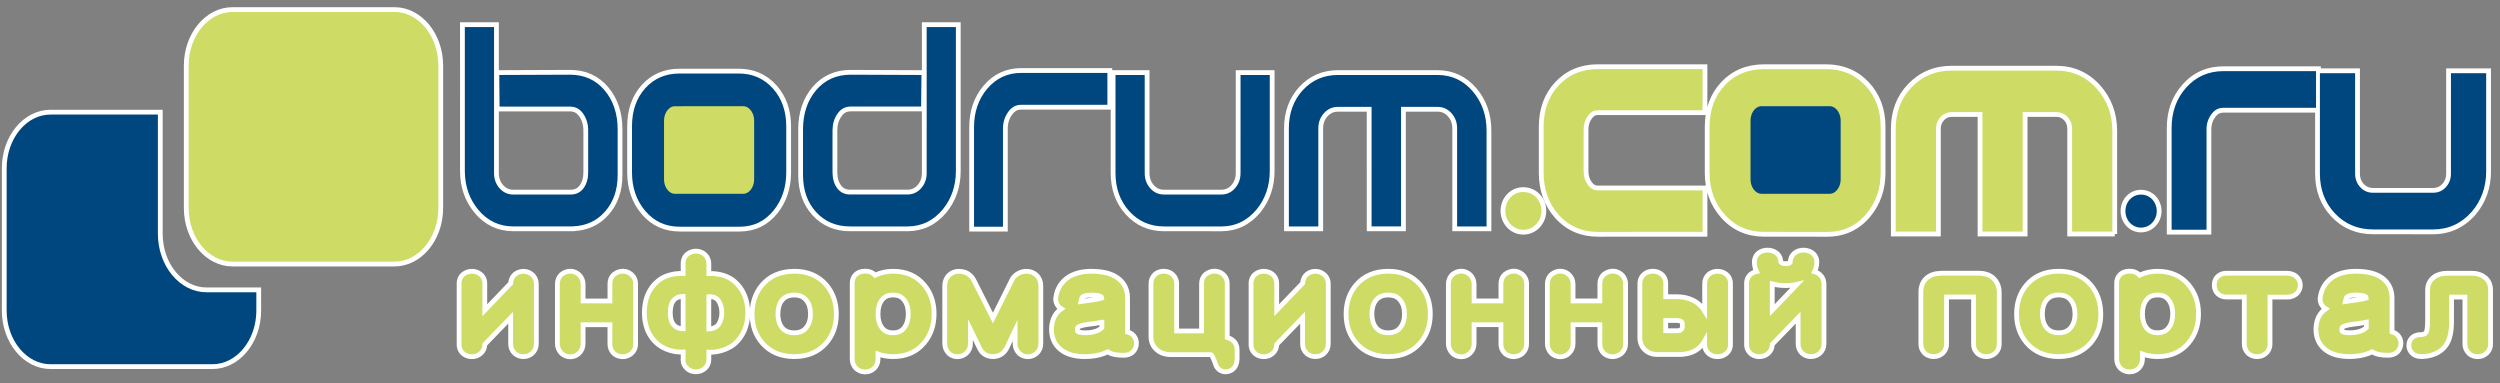
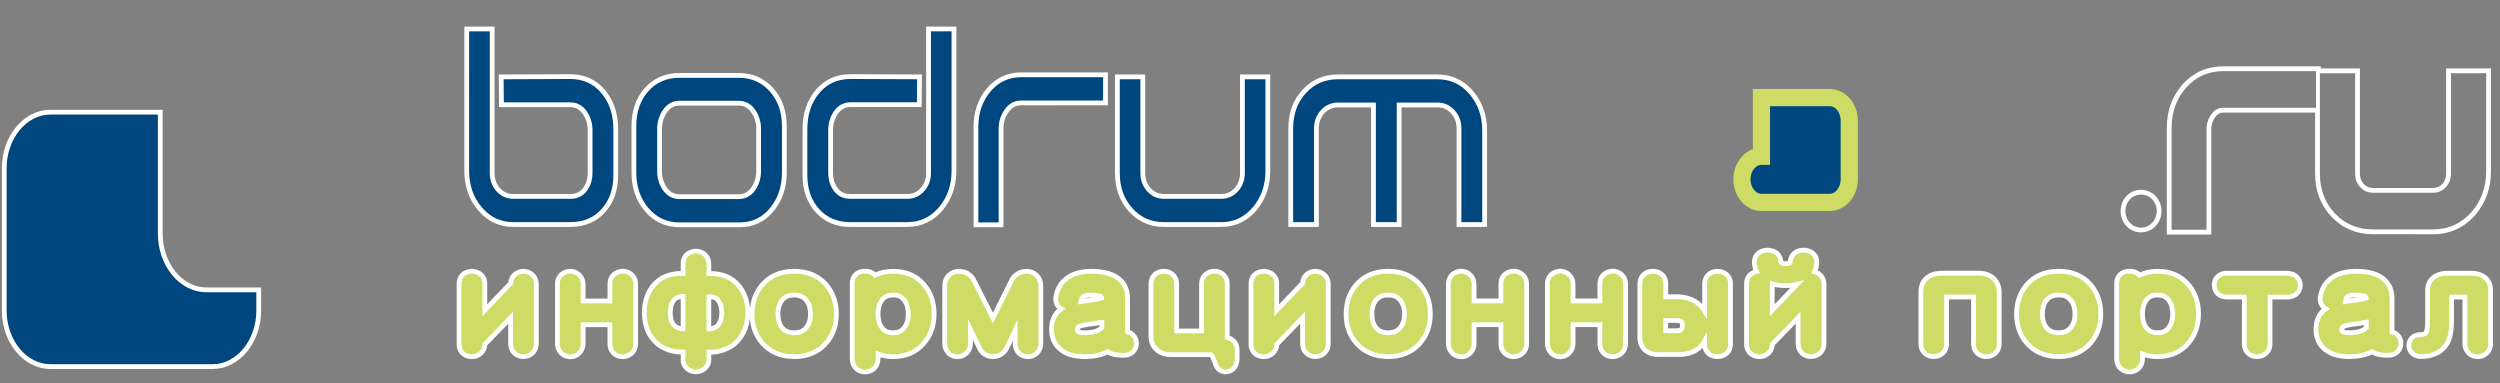
<svg xmlns="http://www.w3.org/2000/svg" version="1.1" id="Слой_1" x="0px" y="0px" width="261px" height="40px" viewBox="0 -1 261 40" enable-background="new 0 -1 261 40" xml:space="preserve">
  <rect x="0" y="-1" width="261" height="40" fill="#808080" stroke="none" />
  <g>
    <g>
-       <path fill="#CEDC65" stroke="#FFFFFF" stroke-width="0.5" stroke-miterlimit="22.926" d="M190.763,23.462l-6.58-0.002    c-1.736,0-3.185-0.636-4.304-1.891c-1.094-1.223-1.648-2.744-1.648-4.521v-4.824c0-1.804,0.554-3.31,1.646-4.478    c1.108-1.182,2.557-1.781,4.304-1.781h6.461c1.728,0,3.17,0.605,4.286,1.799c1.104,1.174,1.664,2.675,1.664,4.46v4.823    c0,1.703-0.511,3.184-1.519,4.4C193.965,22.785,192.515,23.462,190.763,23.462z M166.823,23.462L166.823,23.462    c-1.736-0.002-3.18-0.635-4.289-1.879c-1.082-1.215-1.63-2.742-1.63-4.537v-4.823c0-1.806,0.554-3.313,1.646-4.479    c1.107-1.181,2.546-1.78,4.274-1.78h11.174v4.797h-11.174c-0.343,0-0.579,0.128-0.817,0.443c-0.29,0.382-0.425,0.804-0.425,1.326    v4.354c0,0.52,0.134,0.936,0.42,1.308c0.237,0.308,0.475,0.434,0.821,0.434h11.175v4.832L166.823,23.462z M220.779,23.431h-4.703    V12.44c0-0.433-0.133-0.774-0.419-1.074c-0.27-0.283-0.582-0.415-0.98-0.415h-3.255v12.48h-4.707v-12.48h-2.948    c-0.397,0-0.708,0.132-0.978,0.415c-0.288,0.3-0.422,0.642-0.422,1.074v10.991h-4.706V12.44c0-1.792,0.582-3.307,1.73-4.501    c1.16-1.208,2.633-1.82,4.378-1.82h10.901c1.756,0,3.235,0.656,4.4,1.951c1.134,1.27,1.708,2.813,1.708,4.589V23.431z     M159.045,23.243h-0.016c-0.428-0.009-0.799-0.122-1.124-0.335c-0.317-0.213-0.564-0.489-0.739-0.826    c-0.166-0.313-0.254-0.667-0.262-1.047c0.007-0.421,0.096-0.786,0.264-1.104c0.182-0.343,0.433-0.618,0.747-0.817    c0.319-0.207,0.69-0.316,1.098-0.323c0.464,0.008,0.857,0.125,1.189,0.346c0.318,0.216,0.563,0.495,0.732,0.834    c0.164,0.334,0.246,0.685,0.246,1.046c0,0.377-0.089,0.737-0.265,1.07c-0.185,0.343-0.435,0.618-0.743,0.821    c-0.335,0.215-0.711,0.327-1.123,0.336H159.045z" />
-     </g>
+       </g>
  </g>
  <g>
    <path fill="#00467F" stroke="#FFFFFF" stroke-width="0.5" stroke-miterlimit="22.926" d="M59.57,22.439h-5.98   c-1.397,0-2.556-0.545-3.476-1.635c-0.924-1.091-1.386-2.411-1.386-3.955V2.024h2.652v15.044c0,0.676,0.21,1.252,0.634,1.728   c0.422,0.472,0.948,0.71,1.577,0.71h5.983c0.625,0,1.124-0.238,1.486-0.71c0.362-0.476,0.546-1.073,0.546-1.79V12.62   c0-0.72-0.19-1.348-0.574-1.887c-0.382-0.535-0.888-0.8-1.518-0.8h-7.162l-0.028-2.907l7.19-0.03c1.434,0,2.585,0.523,3.46,1.563   c0.873,1.04,1.312,2.35,1.312,3.936v4.79c0,1.502-0.43,2.734-1.295,3.703c-0.863,0.967-2.007,1.449-3.42,1.449L59.57,22.439z    M77.229,22.471H70.95c-1.395,0-2.537-0.525-3.43-1.574c-0.896-1.051-1.342-2.35-1.342-3.892v-4.823c0-1.56,0.442-2.84,1.327-3.828   c0.885-0.99,2.032-1.482,3.446-1.482h6.162c1.394,0,2.537,0.5,3.43,1.5c0.896,0.997,1.342,2.27,1.342,3.81v4.824   c0,1.482-0.414,2.747-1.24,3.795C79.762,21.917,78.624,22.471,77.229,22.471L77.229,22.471z M79.204,12.492   c0-0.722-0.19-1.353-0.574-1.9c-0.382-0.547-0.888-0.82-1.517-0.82H70.95c-0.63,0-1.135,0.272-1.518,0.82   c-0.384,0.547-0.575,1.178-0.575,1.9v4.354c0,0.723,0.19,1.35,0.574,1.888c0.38,0.534,0.887,0.8,1.517,0.8h6.162   c0.628,0,1.134-0.266,1.516-0.8c0.383-0.54,0.574-1.165,0.574-1.888v-4.354H79.204z M94.73,22.441h-5.98   c-1.397,0-2.53-0.479-3.405-1.438c-0.872-0.957-1.31-2.2-1.31-3.72v-4.79c0-1.585,0.438-2.896,1.31-3.936   c0.877-1.04,2.028-1.562,3.466-1.562l7.19,0.03l-0.032,2.9h-7.162c-0.63,0-1.135,0.268-1.518,0.803   c-0.383,0.538-0.574,1.164-0.574,1.886v4.388c0,0.718,0.184,1.315,0.547,1.79c0.362,0.473,0.86,0.71,1.485,0.71h5.983   c0.63,0,1.155-0.237,1.577-0.71c0.422-0.475,0.634-1.05,0.634-1.727V2.024h2.653V16.85c0,1.503-0.443,2.802-1.328,3.892   C97.323,21.872,96.145,22.441,94.73,22.441z M106.6,9.744c-0.61,0-1.107,0.27-1.5,0.818c-0.396,0.547-0.59,1.17-0.59,1.87v10.039   h-2.622V12.28c0-1.546,0.446-2.845,1.338-3.897c0.892-1.048,2.023-1.574,3.398-1.574h8.79v2.934L106.6,9.744L106.6,9.744z    M127.5,22.441h-5.98c-1.397,0-2.556-0.51-3.477-1.527c-0.925-1.02-1.387-2.3-1.387-3.845V7.026h2.652v10.042   c0,0.676,0.21,1.252,0.633,1.728c0.423,0.472,0.948,0.71,1.578,0.71h5.98c0.63,0,1.155-0.238,1.576-0.71   c0.422-0.476,0.634-1.052,0.634-1.728V7.026h2.654v9.825c0,1.503-0.442,2.801-1.327,3.892c-0.944,1.13-2.123,1.7-3.537,1.7   L127.5,22.441z M152.32,22.441V12.4c0-0.677-0.215-1.252-0.649-1.73c-0.431-0.472-0.963-0.71-1.588-0.71h-4.013v12.479h-2.681V9.96   h-3.717c-0.625,0-1.158,0.24-1.588,0.71c-0.437,0.477-0.65,1.052-0.65,1.73v10.042h-2.68V12.4c0-1.545,0.465-2.827,1.396-3.846   c0.938-1.02,2.107-1.528,3.523-1.528h10.402c1.418,0,2.59,0.547,3.525,1.637c0.932,1.093,1.396,2.41,1.396,3.954v9.824H152.32   L152.32,22.441z" />
-     <path fill="#00467F" stroke="#FFFFFF" stroke-width="0.5" stroke-miterlimit="22.926" d="M104.959,22.919h-3.52V12.28   c0-1.647,0.486-3.056,1.445-4.187c0.979-1.149,2.236-1.732,3.74-1.732h9.239v3.832H106.6c-0.466,0-0.827,0.201-1.136,0.631   c-0.34,0.471-0.505,0.997-0.505,1.609V22.919z M77.229,22.919H70.95c-1.524,0-2.793-0.582-3.771-1.731   c-0.961-1.128-1.449-2.535-1.449-4.183v-4.823c0-1.671,0.485-3.06,1.442-4.127c0.967-1.082,2.239-1.631,3.78-1.631h6.162   c1.521,0,2.787,0.555,3.765,1.65c0.966,1.075,1.456,2.458,1.456,4.109v4.824c0,1.577-0.45,2.947-1.336,4.072   C80.031,22.3,78.763,22.919,77.229,22.919z M127.5,22.892h-0.728l0.001-0.002h-5.252c-1.522,0-2.804-0.563-3.81-1.675   c-0.997-1.099-1.503-2.494-1.503-4.146V6.578h3.549v10.49c0,0.568,0.17,1.036,0.52,1.43c0.336,0.376,0.744,0.559,1.243,0.559h5.98   c0.499,0,0.905-0.183,1.241-0.56c0.35-0.395,0.521-0.863,0.521-1.43V6.578h3.551v10.273c0,1.603-0.479,3.007-1.427,4.174   C130.349,22.266,129.043,22.892,127.5,22.892z M155.447,22.89h-3.574l-0.001-10.49c0-0.567-0.175-1.034-0.533-1.428   c-0.346-0.379-0.756-0.563-1.256-0.563h-3.564v12.479h-3.577V10.409h-3.269c-0.498,0-0.91,0.184-1.257,0.564   c-0.358,0.392-0.533,0.859-0.533,1.427v10.49h-3.576V12.4c0-1.654,0.509-3.05,1.514-4.148c1.021-1.111,2.318-1.674,3.854-1.674   h10.402c1.544,0,2.845,0.603,3.866,1.793c0.998,1.171,1.504,2.6,1.504,4.246V22.89z M94.73,22.89h-5.98   c-1.52,0-2.777-0.532-3.736-1.583c-0.947-1.04-1.428-2.393-1.428-4.022v-4.79c0-1.683,0.476-3.104,1.415-4.224   c0.964-1.143,2.246-1.722,3.81-1.722l7.644,0.031l-0.042,3.796h-7.605c-0.486,0-0.853,0.195-1.153,0.615   c-0.33,0.463-0.49,0.995-0.49,1.625v4.388c0,0.612,0.153,1.123,0.455,1.518c0.275,0.359,0.644,0.533,1.129,0.533h5.983   c0.5,0,0.906-0.183,1.242-0.56c0.35-0.394,0.521-0.861,0.521-1.429V1.576h3.55V16.85c0,1.604-0.481,3.008-1.429,4.175   C97.581,22.264,96.275,22.89,94.73,22.89z M59.57,22.888h-5.98c-1.529,0-2.814-0.604-3.819-1.794   c-0.989-1.168-1.492-2.596-1.492-4.244V1.576h3.549v15.492c0,0.569,0.17,1.037,0.52,1.43c0.337,0.376,0.743,0.56,1.242,0.56h5.983   c0.485,0,0.854-0.175,1.13-0.534c0.3-0.395,0.453-0.906,0.453-1.517V12.62c0-0.631-0.16-1.164-0.491-1.627   c-0.298-0.417-0.664-0.611-1.153-0.611h-7.606l-0.037-3.803l7.641-0.031c1.564,0,2.843,0.58,3.805,1.723   c0.94,1.12,1.417,2.542,1.417,4.225v4.79c0,1.609-0.474,2.955-1.409,4.002c-0.889,0.996-2.057,1.531-3.475,1.593l-0.003,0.006   L59.57,22.888z M77.11,19.982h-6.162c-0.771,0-1.422-0.342-1.882-0.988c-0.436-0.611-0.657-1.334-0.657-2.148v-4.354   c0-0.811,0.221-1.537,0.656-2.158c0.469-0.671,1.104-1.011,1.885-1.011h6.163c0.771,0,1.423,0.35,1.885,1.012   c0.434,0.619,0.655,1.345,0.655,2.157l-0.004,4.354c0,0.811-0.221,1.533-0.657,2.147C78.522,19.65,77.889,19.982,77.11,19.982z    M70.95,10.221c-0.485,0-0.851,0.199-1.15,0.628c-0.333,0.474-0.494,1.011-0.494,1.643v4.354c0,0.632,0.16,1.165,0.49,1.627   c0.297,0.417,0.664,0.612,1.152,0.612h6.162c0.486,0,0.852-0.194,1.151-0.613c0.329-0.464,0.49-0.997,0.49-1.626v-4.522   c-0.026-0.561-0.187-1.044-0.488-1.475c-0.3-0.429-0.665-0.628-1.15-0.628H70.95z" />
  </g>
-   <path fill="#CEDC65" stroke="#00467F" stroke-width="1.795" stroke-miterlimit="22.926" d="M70.461,9.188h7.134  c1.12,0,2.036,1.083,2.036,2.408v6.127c0,1.325-0.915,2.408-2.035,2.408h-7.133c-1.12,0-2.035-1.082-2.035-2.407v-6.127  c0-1.325,0.915-2.408,2.035-2.408L70.461,9.188z" />
  <g>
    <path fill="#CEDC65" stroke="#FFFFFF" stroke-width="0.5" stroke-miterlimit="22.926" d="M90.347,37.829   c-0.023,0-0.086-0.003-0.109-0.005c-0.253-0.007-0.57-0.108-0.822-0.32c-0.03-0.025-0.059-0.053-0.085-0.082   c-0.237-0.259-0.362-0.589-0.362-0.955c0-0.014,0-0.028,0.001-0.042v-7.896c0-0.588,0.419-1.221,1.34-1.221   c0.487,0,0.835,0.173,1.057,0.422c0.016-0.008,0.031-0.016,0.047-0.023c0.54-0.256,1.156-0.386,1.833-0.386   c1.363,0,2.453,0.479,3.238,1.423c0.686,0.808,1.036,1.827,1.036,3.023c0,1.195-0.35,2.215-1.039,3.03   c-0.779,0.947-1.87,1.432-3.236,1.432c-0.564,0-1.094-0.088-1.58-0.262v0.534c0,0.392-0.16,0.747-0.45,1.002   C90.967,37.718,90.668,37.829,90.347,37.829z M93.245,29.8c-0.538,0-0.898,0.162-1.169,0.526c-0.277,0.366-0.41,0.839-0.41,1.453   c0,0.604,0.132,1.071,0.405,1.43c0.275,0.372,0.635,0.534,1.175,0.534c0.524,0,0.881-0.164,1.157-0.531   c0.284-0.372,0.42-0.839,0.42-1.433c0-0.605-0.136-1.077-0.416-1.443C94.126,29.964,93.769,29.8,93.245,29.8L93.245,29.8z    M222.356,37.825c-0.023,0-0.087-0.003-0.11-0.005c-0.235,0-0.572-0.109-0.822-0.32c-0.029-0.024-0.057-0.051-0.082-0.079   c-0.231-0.252-0.356-0.573-0.363-0.929c0-0.002,0-0.004,0-0.006l0,0c0-0.002,0-0.003,0-0.005c0,0,0-0.003,0-0.005   c0-0.001,0-0.001,0-0.001c0-0.002,0-0.003,0-0.005v-7.941c0-0.588,0.419-1.221,1.338-1.221c0.487,0,0.836,0.173,1.058,0.421   c0.015-0.008,0.03-0.015,0.045-0.022c0.544-0.256,1.16-0.386,1.834-0.386c1.364,0,2.454,0.479,3.239,1.424   c0.685,0.806,1.035,1.825,1.035,3.022c0,1.196-0.35,2.216-1.038,3.03c-0.779,0.947-1.871,1.432-3.236,1.432   c-0.564,0-1.094-0.088-1.58-0.262v0.531c0,0.392-0.159,0.747-0.449,1.002C222.977,37.715,222.679,37.825,222.356,37.825z    M225.255,29.798c-0.701,0-1.003,0.299-1.169,0.523c-0.279,0.368-0.411,0.841-0.411,1.454c0,0.604,0.133,1.071,0.405,1.432   c0.275,0.37,0.636,0.532,1.175,0.532c0.524,0,0.882-0.164,1.158-0.531c0.283-0.37,0.419-0.838,0.419-1.433   c0-0.604-0.136-1.076-0.416-1.443c-0.279-0.37-0.637-0.534-1.159-0.534H225.255z M127.957,37.822L127.957,37.822   c-0.423,0-0.935-0.248-1.104-0.945c-0.233-0.646-0.377-0.826-0.383-0.833c-0.009-0.006-0.049-0.02-0.13-0.02h-4.064   c-0.617,0-1.121-0.168-1.496-0.5c-0.397-0.327-0.619-0.813-0.619-1.386v-5.537c0-0.377,0.152-0.721,0.427-0.968   c0.028-0.024,0.057-0.048,0.087-0.068c0.459-0.319,1.13-0.337,1.623-0.011c0.365,0.279,0.544,0.646,0.544,1.047v4.952h2.599v-4.952   c0-0.383,0.155-0.729,0.437-0.975c0.606-0.438,1.242-0.392,1.719-0.062c0.356,0.279,0.526,0.635,0.526,1.036v5.632   c0.156,0.046,0.368,0.122,0.554,0.271c0.202,0.151,0.477,0.463,0.477,1.034v0.988c-0.043,0.976-0.711,1.21-0.915,1.26   C128.169,37.804,128.028,37.822,127.957,37.822z M72.646,37.815c-0.32,0-0.617-0.099-0.86-0.285   c-0.324-0.276-0.481-0.62-0.481-0.999c0-0.057,0.005-0.111,0.015-0.165v-0.614c-0.281,0.012-0.567,0-0.86-0.047   c-0.684-0.119-1.27-0.372-1.759-0.754c-0.476-0.382-0.838-0.864-1.086-1.438c-0.231-0.577-0.344-1.194-0.344-1.856   c0-0.68,0.112-1.305,0.334-1.858c0.253-0.6,0.615-1.087,1.083-1.466c0.458-0.388,1.088-0.645,1.857-0.752   c0.286-0.036,0.531-0.046,0.774-0.034v-1.077c0-0.386,0.168-0.729,0.474-0.969c0.568-0.391,1.19-0.354,1.658-0.037   c0.254,0.178,0.425,0.424,0.498,0.703c0.009,0.025,0.018,0.052,0.024,0.078c0.019,0.073,0.029,0.151,0.029,0.227v1.082   c0.26-0.016,0.53,0.001,0.81,0.042c0.712,0.094,1.334,0.346,1.834,0.748c0.466,0.396,0.815,0.87,1.06,1.427   c0.242,0.569,0.362,1.2,0.362,1.885c0,0.671-0.121,1.295-0.359,1.853c-0.248,0.567-0.598,1.043-1.045,1.421   c-0.542,0.416-1.146,0.671-1.832,0.788c-0.29,0.049-0.561,0.066-0.829,0.055v0.761c0,0.396-0.172,0.748-0.486,0.993   C73.262,37.718,72.965,37.815,72.646,37.815z M74.001,29.959v3.385c0.059,0,0.12-0.005,0.183-0.014   c0.252-0.036,0.466-0.123,0.652-0.265c0.136-0.111,0.254-0.278,0.34-0.493c0.123-0.278,0.178-0.577,0.178-0.918   c0-0.354-0.055-0.655-0.169-0.919c-0.098-0.249-0.217-0.42-0.375-0.55c-0.143-0.12-0.336-0.189-0.584-0.212   C74.132,29.962,74.055,29.947,74.001,29.959z M71.29,29.951c-0.055,0-0.111,0.002-0.168,0.007c-0.255,0.029-0.461,0.102-0.607,0.22   c-0.171,0.137-0.298,0.311-0.391,0.534c-0.094,0.243-0.146,0.567-0.146,0.942c0,0.355,0.051,0.665,0.152,0.92   c0.084,0.198,0.21,0.368,0.377,0.499c0.167,0.132,0.366,0.209,0.612,0.238c0.076,0.011,0.138,0.015,0.199,0.015v-3.375   C71.309,29.951,71.299,29.951,71.29,29.951z M59.532,36.253c-0.023,0-0.046-0.001-0.07-0.003c-0.317-0.024-0.606-0.144-0.835-0.344   c-0.308-0.324-0.434-0.657-0.434-1.027v-6.21c0-0.507,0.22-0.823,0.405-1c0.601-0.492,1.332-0.449,1.825-0.017   c0.293,0.26,0.452,0.619,0.452,1.016v1.753h2.802v-1.817c0-0.389,0.157-0.736,0.442-0.979c0.641-0.449,1.273-0.386,1.748-0.016   c0.321,0.258,0.491,0.617,0.491,1.021v6.301c0,0.387-0.163,0.74-0.458,0.994c-0.551,0.431-1.258,0.4-1.74,0.036   c-0.031-0.022-0.06-0.048-0.088-0.075c-0.259-0.253-0.396-0.583-0.396-0.955v-2.028h-2.801v1.993c0,0.396-0.16,0.756-0.451,1.011   C60.213,36.116,59.882,36.253,59.532,36.253z M162.884,36.249c-0.023,0-0.047-0.001-0.069-0.003   c-0.314-0.024-0.603-0.142-0.832-0.34c-0.309-0.32-0.438-0.655-0.438-1.031v-6.21c-0.003-0.504,0.218-0.822,0.403-1   c0.604-0.492,1.329-0.451,1.826-0.017c0.293,0.26,0.451,0.619,0.451,1.016v1.753h2.802V28.6c0-0.383,0.154-0.729,0.435-0.974   c0.633-0.452,1.269-0.396,1.751-0.027c0.328,0.267,0.497,0.625,0.497,1.026v6.3c0,0.384-0.16,0.735-0.45,0.989   c-0.57,0.444-1.267,0.406-1.749,0.04c-0.03-0.022-0.06-0.047-0.086-0.074c-0.26-0.254-0.397-0.584-0.397-0.955v-2.027h-2.801v1.993   c0,0.397-0.16,0.756-0.45,1.011C163.557,36.117,163.236,36.249,162.884,36.249z M152.55,36.249c-0.023,0-0.047-0.001-0.069-0.003   c-0.315-0.024-0.604-0.142-0.833-0.34c-0.311-0.325-0.438-0.658-0.438-1.031v-6.21c0-0.035,0.002-0.07,0.006-0.104   c0.027-0.446,0.23-0.731,0.401-0.896c0.611-0.495,1.326-0.448,1.823-0.021c0.297,0.267,0.454,0.625,0.454,1.02v1.753h2.802V28.6   c0-0.385,0.153-0.73,0.433-0.974c0.633-0.452,1.268-0.396,1.751-0.027c0.329,0.267,0.498,0.625,0.498,1.026v6.3   c0,0.388-0.163,0.741-0.46,0.995c-0.537,0.427-1.24,0.405-1.732,0.04c-0.033-0.024-0.064-0.051-0.094-0.08   c-0.26-0.254-0.397-0.584-0.397-0.955v-2.027h-2.802v1.993c0,0.399-0.161,0.759-0.454,1.014   C153.233,36.111,152.901,36.249,152.55,36.249z M49.27,36.239c-0.309,0-0.594-0.086-0.827-0.25   c-0.33-0.238-0.513-0.603-0.513-1.007v-6.399c0-0.404,0.173-0.757,0.488-0.993c0.518-0.359,1.185-0.352,1.663-0.019   c0.333,0.222,0.531,0.594,0.531,1.013v2.804l2.701-2.816c0.018-0.366,0.169-0.691,0.43-0.923c0.544-0.438,1.274-0.428,1.783-0.01   c0.278,0.227,0.443,0.555,0.464,0.927c0.002,0.024,0.003,0.05,0.003,0.075v6.276c0,0.387-0.161,0.739-0.454,0.992   c-0.517,0.44-1.307,0.421-1.791-0.003c-0.284-0.251-0.437-0.601-0.437-0.988v-2.747l-2.699,2.786c0,0.398-0.176,0.752-0.495,0.998   C49.881,36.14,49.586,36.239,49.27,36.239z M107.318,36.238c-0.343,0-0.656-0.115-0.904-0.332   c-0.307-0.318-0.437-0.653-0.437-1.027v-1.383l-0.896,1.891c-0.316,0.558-0.82,0.841-1.414,0.841c-0.622,0-1.126-0.304-1.382-0.832   l-0.97-1.994v1.479c0,0.381-0.148,0.734-0.418,0.995c-0.568,0.502-1.334,0.459-1.826,0.035c-0.312-0.326-0.441-0.66-0.441-1.032   v-6.063c0-0.041,0.003-0.081,0.008-0.121c0.025-0.359,0.161-0.68,0.398-0.931c0.29-0.279,0.624-0.421,1-0.443   c0.386,0.013,0.669,0.065,0.926,0.199c0.356,0.21,0.593,0.476,0.747,0.814l1.954,3.867l1.937-3.896   c0.114-0.296,0.376-0.586,0.728-0.771c0.257-0.147,0.616-0.227,0.921-0.212c0.371,0.022,0.704,0.163,0.96,0.406   c0.292,0.278,0.453,0.665,0.453,1.089v6.064c0,0.382-0.148,0.735-0.418,0.996C107.954,36.126,107.648,36.238,107.318,36.238z    M131.947,36.237c-0.311,0-0.589-0.083-0.825-0.247c-0.336-0.25-0.515-0.611-0.515-1.01v-6.399c0-0.405,0.174-0.759,0.49-0.994   c0.493-0.349,1.173-0.354,1.659-0.021c0.335,0.225,0.532,0.597,0.532,1.016v2.804l2.703-2.818c0.019-0.37,0.173-0.698,0.439-0.929   c0.512-0.418,1.264-0.425,1.773-0.003c0.297,0.234,0.47,0.596,0.47,1.005c0,0.02-0.001,0.039-0.002,0.06v6.215   c0,0.388-0.162,0.741-0.456,0.994c-0.502,0.434-1.303,0.421-1.789-0.005c-0.284-0.252-0.438-0.602-0.438-0.988v-2.747l-2.7,2.785   c0,0.397-0.176,0.751-0.493,0.998C132.559,36.138,132.264,36.237,131.947,36.237z M258.677,36.236   c-0.322,0-0.621-0.099-0.862-0.284c-0.335-0.313-0.479-0.655-0.479-1.026v-4.913l-1.392-0.002l-0.002,2.529   c0,1.042-0.16,1.814-0.489,2.362c-0.352,0.586-1.104,1.294-2.685,1.323c-0.803,0-1.218-0.523-1.28-1.043   c-0.023-0.373,0.081-0.668,0.288-0.887c0.153-0.162,0.433-0.355,0.89-0.355c0.512-0.006,0.598-0.188,0.648-0.296   c0.028-0.063,0.128-0.341,0.128-1.168v-3.201c0-0.547,0.234-1.023,0.659-1.343c0.354-0.269,0.825-0.406,1.398-0.406   c0.028,0,0.057,0.001,0.084,0.004h2.508c0.525,0,0.964,0.139,1.305,0.413c0.39,0.286,0.62,0.765,0.62,1.324v5.66   c0,0.407-0.174,0.766-0.489,1.01C259.318,36.122,259.011,36.236,258.677,36.236z M235.647,36.235c-0.317,0-0.613-0.096-0.854-0.277   c-0.034-0.025-0.066-0.053-0.097-0.083c-0.257-0.257-0.393-0.586-0.393-0.95v-4.916h-1.862c-0.749,0-1.271-0.513-1.271-1.247   c-0.015-0.31,0.1-0.63,0.322-0.862c0.163-0.17,0.46-0.373,0.949-0.373h6.354c0.06,0,0.117,0.006,0.173,0.017   c0.336,0.035,0.574,0.167,0.721,0.279c0.318,0.281,0.465,0.603,0.465,0.947c0,0.326-0.127,0.636-0.358,0.87   c-0.234,0.203-0.536,0.378-0.984,0.378h-1.823v4.908c0,0.403-0.173,0.761-0.485,1.008C236.29,36.121,235.982,36.235,235.647,36.235   z M183.683,36.235c-0.312,0-0.59-0.083-0.826-0.247c-0.34-0.257-0.516-0.617-0.516-1.01v-6.399c0-0.4,0.172-0.751,0.483-0.988   c0.175-0.123,0.359-0.203,0.553-0.243c-0.146-0.303-0.221-0.642-0.221-1.008c0-0.422,0.217-0.803,0.58-1.021   c0.445-0.268,1.112-0.274,1.572-0.005c0.369,0.201,0.604,0.589,0.604,1.024c0.072,0.134,0.222,0.188,0.503,0.188   c0.297,0,0.434-0.061,0.468-0.096c0.036-0.52,0.249-0.892,0.619-1.112c0.427-0.266,1.124-0.274,1.582,0.004   c0.357,0.196,0.591,0.583,0.591,1.015c0,0.375-0.08,0.722-0.235,1.03c0.194,0.052,0.373,0.146,0.527,0.279   c0.261,0.212,0.425,0.529,0.451,0.889c0.004,0.033,0.006,0.067,0.006,0.102v6.276c0,0.383-0.16,0.733-0.45,0.988   c-0.52,0.443-1.32,0.431-1.813,0.002c-0.284-0.252-0.438-0.602-0.438-0.989v-2.747l-2.698,2.785c0,0.388-0.17,0.738-0.479,0.986   C184.295,36.136,184,36.235,183.683,36.235z M185.025,28.639v2.744l2.586-2.699C186.828,28.87,185.765,28.853,185.025,28.639z    M207.376,36.234c-0.325,0-0.625-0.1-0.867-0.289c-0.238-0.208-0.471-0.518-0.471-1.01v-4.927h-2.817v4.927   c0,0.401-0.173,0.759-0.487,1.007c-0.482,0.382-1.229,0.378-1.713,0.011c-0.331-0.293-0.482-0.638-0.482-1.018v-5.461   c0-0.759,0.329-1.206,0.605-1.449c0.383-0.323,0.873-0.486,1.471-0.497c0.021-0.002,0.044-0.003,0.066-0.003h3.926   c0.615,0,1.121,0.176,1.504,0.522c0.286,0.273,0.608,0.738,0.608,1.489v5.4c0,0.399-0.172,0.755-0.483,1.003   C207.983,36.136,207.689,36.234,207.376,36.234z M179.302,36.234c-0.311,0-0.588-0.083-0.824-0.245   c-0.34-0.259-0.515-0.61-0.515-0.989c0-0.02,0.001-0.04,0.002-0.06v-0.324c-0.113,0.204-0.252,0.388-0.415,0.552   c-0.532,0.555-1.299,0.841-2.267,0.841h-2.22c-0.561,0-1.015-0.167-1.348-0.496c-0.333-0.321-0.513-0.756-0.513-1.249v-5.687   c0-0.047,0.004-0.093,0.011-0.139c0.036-0.339,0.202-0.635,0.475-0.843c0.442-0.356,1.214-0.376,1.694-0.031   c0.324,0.218,0.521,0.589,0.521,1.006v1.406h1.093c1.022,0,1.85,0.287,2.457,0.853c0.203,0.183,0.374,0.388,0.511,0.614V28.6   c0-0.373,0.152-0.714,0.429-0.959c0.03-0.026,0.062-0.05,0.094-0.072c0.216-0.146,0.469-0.229,0.753-0.25c0.004,0,0.009,0,0.014,0   c0.371,0,0.657,0.09,0.889,0.257c0.321,0.218,0.518,0.589,0.518,1.002V35c0,0.393-0.194,0.753-0.532,0.987   C179.905,36.148,179.623,36.234,179.302,36.234z M173.902,33.525l1.179,0.003c0.218,0,0.366-0.041,0.439-0.121   c0.106-0.112,0.126-0.303,0.126-0.445c0-0.129-0.018-0.3-0.103-0.378c-0.085-0.08-0.281-0.124-0.533-0.124h-1.108V33.525z    M82.922,36.229c-1.399,0-2.522-0.475-3.337-1.409c-0.708-0.815-1.066-1.834-1.066-3.028c0-1.206,0.356-2.235,1.06-3.059   c0.801-0.921,1.897-1.395,3.266-1.412c0.025-0.002,0.052-0.003,0.078-0.003c1.396,0,2.515,0.475,3.328,1.409   c0.708,0.827,1.066,1.856,1.066,3.064c0,1.192-0.358,2.211-1.065,3.026C85.436,35.755,84.316,36.229,82.922,36.229z M82.921,29.802   c-0.576,0-0.985,0.176-1.287,0.552c-0.28,0.357-0.419,0.826-0.419,1.426c0,0.591,0.139,1.056,0.424,1.421   c0.296,0.367,0.706,0.543,1.283,0.543c0.563,0,0.962-0.173,1.254-0.545c0.296-0.37,0.438-0.832,0.438-1.419   c0-0.596-0.142-1.063-0.433-1.427c-0.297-0.378-0.696-0.551-1.259-0.551H82.921z M113.283,36.229c-1.071,0-1.891-0.229-2.506-0.699   c-0.655-0.505-0.999-1.239-0.999-2.125c0-0.793,0.237-1.434,0.706-1.905c0.092-0.091,0.192-0.177,0.302-0.257   c-0.07-0.043-0.137-0.094-0.198-0.15c-0.329-0.331-0.439-0.748-0.337-1.175c0.135-0.823,0.575-1.513,1.293-1.988   c0.632-0.407,1.447-0.611,2.429-0.611c0.037,0,0.073,0.002,0.109,0.007c0.979,0.012,1.749,0.185,2.35,0.526   c0.841,0.479,1.286,1.255,1.286,2.243v3.56c0.538,0.136,0.903,0.571,0.929,1.149c0.001,0.775-0.539,1.288-1.311,1.288   c-0.747,0-1.237-0.093-1.589-0.3c-0.033-0.019-0.066-0.038-0.097-0.059c-0.12,0.06-0.244,0.113-0.372,0.162   C114.682,36.117,114.014,36.229,113.283,36.229z M115.037,32.644c-0.396,0.08-0.859,0.15-1.391,0.212   c-0.764,0.089-1.031,0.253-1.094,0.301c-0.022,0.017-0.075,0.058-0.075,0.26c0,0.159,0.037,0.188,0.055,0.201   c0.025,0.019,0.216,0.126,0.754,0.126c0.527,0,0.967-0.081,1.309-0.241c0.184-0.083,0.329-0.18,0.443-0.294V32.644z M113.94,29.802   c-0.598,0-0.819,0.125-0.886,0.179c-0.055,0.042-0.139,0.105-0.169,0.355c-0.007,0.048-0.016,0.095-0.027,0.14   c0.178-0.029,0.363-0.055,0.557-0.076c1.063-0.13,1.475-0.239,1.616-0.287c-0.007-0.094-0.032-0.111-0.072-0.138   C114.888,29.929,114.618,29.802,113.94,29.802z M144.933,36.228c-1.399,0-2.521-0.475-3.336-1.41   c-0.709-0.815-1.067-1.834-1.067-3.027c0-1.207,0.357-2.236,1.063-3.06c0.802-0.925,1.904-1.398,3.281-1.412   c0.021-0.001,0.042-0.002,0.063-0.002c1.395,0,2.513,0.475,3.325,1.409c0.707,0.827,1.063,1.856,1.063,3.064   c0,1.193-0.358,2.212-1.065,3.026C147.444,35.753,146.326,36.228,144.933,36.228z M144.933,29.8c-0.576,0-0.985,0.176-1.289,0.553   c-0.279,0.356-0.418,0.825-0.418,1.425c0,0.591,0.139,1.056,0.425,1.421c0.296,0.367,0.706,0.543,1.282,0.543   c0.565,0,0.965-0.174,1.258-0.546c0.296-0.369,0.438-0.831,0.438-1.418c0-0.595-0.143-1.061-0.435-1.427   C145.896,29.973,145.498,29.8,144.933,29.8z M214.931,36.227c-1.399,0-2.522-0.475-3.337-1.411   c-0.707-0.814-1.066-1.832-1.066-3.026c0-1.208,0.357-2.237,1.063-3.061c0.803-0.925,1.905-1.397,3.281-1.411   c0.021-0.001,0.042-0.002,0.063-0.002c1.395,0,2.514,0.474,3.325,1.408c0.708,0.827,1.065,1.857,1.065,3.065   c0,1.193-0.358,2.211-1.065,3.025C217.445,35.752,216.325,36.227,214.931,36.227z M214.929,29.798   c-0.574,0-0.982,0.176-1.287,0.554c-0.279,0.355-0.418,0.824-0.418,1.426c0,0.591,0.139,1.055,0.425,1.417   c0.297,0.371,0.706,0.547,1.282,0.547c0.565,0,0.965-0.174,1.259-0.547c0.296-0.369,0.438-0.832,0.438-1.417   c0-0.598-0.142-1.063-0.433-1.427c-0.299-0.379-0.699-0.553-1.264-0.553H214.929z M245.29,36.226c-1.07,0-1.89-0.229-2.507-0.7   c-0.653-0.505-0.997-1.238-0.997-2.125c0-0.792,0.237-1.433,0.705-1.904c0.092-0.091,0.192-0.177,0.302-0.257   c-0.071-0.045-0.14-0.097-0.203-0.155c-0.32-0.32-0.434-0.735-0.334-1.163c0.138-0.829,0.576-1.519,1.294-1.995   c0.634-0.407,1.447-0.609,2.43-0.609c0.033,0,0.066,0.002,0.099,0.006c0.979,0.011,1.751,0.182,2.359,0.522   c0.834,0.476,1.289,1.272,1.289,2.246v3.56c0.539,0.137,0.903,0.572,0.929,1.151c0.001,0.773-0.539,1.287-1.313,1.287   c-0.744,0-1.233-0.092-1.586-0.299c-0.034-0.019-0.067-0.039-0.1-0.061c-0.12,0.059-0.245,0.113-0.374,0.162   C246.689,36.114,246.021,36.226,245.29,36.226z M247.045,32.641c-0.393,0.079-0.857,0.15-1.392,0.212   c-0.764,0.089-1.029,0.252-1.092,0.3c-0.021,0.016-0.075,0.057-0.075,0.261c0,0.16,0.037,0.189,0.054,0.201   c0.024,0.018,0.214,0.125,0.754,0.125c0.524,0,0.966-0.081,1.313-0.24c0.178-0.082,0.323-0.18,0.438-0.295V32.641z M245.948,29.8   c-0.614,0-0.832,0.136-0.884,0.178c-0.06,0.045-0.143,0.107-0.17,0.348c-0.007,0.051-0.018,0.1-0.029,0.147   c0.178-0.029,0.363-0.055,0.558-0.076c1.073-0.131,1.481-0.241,1.617-0.288c-0.006-0.092-0.031-0.107-0.07-0.134   C246.894,29.925,246.629,29.8,245.948,29.8z" />
  </g>
  <g>
    <g>
-       <path fill="#00467F" d="M226.465,23.233v-10.89c0-1.712,0.531-3.179,1.58-4.36c1.072-1.2,2.446-1.809,4.085-1.809h9.913v0.217    h4.082v10.741c0,0.497,0.156,0.907,0.479,1.255c0.312,0.332,0.675,0.486,1.14,0.486h6.268c0.465,0,0.828-0.156,1.145-0.491    c0.318-0.344,0.474-0.753,0.474-1.251V6.391h4.177v10.523c0,1.669-0.523,3.131-1.556,4.345c-1.13,1.292-2.556,1.945-4.239,1.945    h-2.95l-3.316-0.001c-1.657,0-3.054-0.588-4.152-1.746c-1.091-1.147-1.644-2.603-1.644-4.325v-6.625h-9.844    c-0.422,0-0.734,0.167-1.015,0.541c-0.322,0.425-0.479,0.899-0.479,1.451v10.735H226.465z M223.513,23.015    c-0.373-0.006-0.701-0.105-0.988-0.296c-0.275-0.182-0.494-0.426-0.651-0.726c-0.149-0.292-0.227-0.608-0.232-0.942    c0.006-0.365,0.084-0.691,0.233-0.978c0.164-0.308,0.387-0.552,0.663-0.726c0.282-0.182,0.607-0.277,0.966-0.284    c0.402,0.005,0.752,0.108,1.046,0.305c0.275,0.183,0.493,0.43,0.646,0.736c0.146,0.296,0.221,0.61,0.221,0.935    c0,0.337-0.079,0.658-0.233,0.954c-0.168,0.307-0.39,0.55-0.663,0.729c-0.292,0.189-0.627,0.287-0.995,0.293h-0.002H223.513z" />
      <path fill="#FFFFFF" d="M241.793,6.424v3.833h-9.688c-0.5,0-0.887,0.203-1.215,0.641c-0.355,0.469-0.528,0.992-0.528,1.601v10.485    h-3.646v-10.64c0-1.648,0.51-3.06,1.517-4.194c1.022-1.145,2.334-1.725,3.898-1.725H241.793 M259.556,6.641v10.273    c0,1.607-0.503,3.015-1.496,4.183c-1.08,1.234-2.441,1.857-4.049,1.857h-1.892l0.002-0.001h-4.377    c-1.585,0-2.921-0.561-3.971-1.668c-1.045-1.1-1.575-2.498-1.575-4.153V6.641h3.677v10.491c0,0.563,0.179,1.029,0.545,1.425    c0.358,0.38,0.792,0.566,1.323,0.566h6.268c0.531,0,0.965-0.186,1.326-0.569c0.363-0.392,0.542-0.858,0.542-1.422V6.641H259.556     M223.507,19.313c0.352,0.005,0.65,0.094,0.903,0.263c0.239,0.158,0.429,0.374,0.562,0.64c0.13,0.263,0.194,0.538,0.194,0.823    c0,0.295-0.068,0.577-0.205,0.838c-0.147,0.27-0.341,0.48-0.578,0.636c-0.251,0.162-0.541,0.247-0.862,0.252h-0.008h-0.008    c-0.313-0.005-0.597-0.091-0.843-0.254c-0.239-0.158-0.431-0.372-0.567-0.634c-0.131-0.256-0.199-0.534-0.204-0.83    c0.005-0.324,0.074-0.607,0.205-0.858c0.142-0.266,0.334-0.478,0.575-0.63C222.914,19.402,223.196,19.319,223.507,19.313     M242.293,5.924h-0.5h-9.663c-1.713,0-3.15,0.636-4.271,1.892c-1.091,1.229-1.644,2.752-1.644,4.527v10.64v0.5h0.5h3.646h0.5v-0.5    V12.498c0-0.501,0.136-0.914,0.427-1.299c0.236-0.315,0.473-0.442,0.816-0.442h9.594v6.375c0,1.789,0.576,3.302,1.713,4.498    c1.146,1.21,2.604,1.823,4.333,1.823h2.249l2.126,0.001h1.892c1.759,0,3.247-0.683,4.425-2.028c1.077-1.266,1.62-2.782,1.62-4.512    V6.641v-0.5h-0.5h-3.677h-0.5v0.5v10.491c0,0.438-0.13,0.782-0.409,1.083c-0.262,0.278-0.567,0.409-0.959,0.409h-6.268    c-0.392,0-0.696-0.13-0.959-0.409c-0.278-0.301-0.409-0.646-0.409-1.083V6.641v-0.5h-0.5h-3.582V5.924L242.293,5.924z     M223.506,18.813h-0.008c-0.405,0.007-0.774,0.116-1.098,0.325c-0.311,0.196-0.563,0.471-0.746,0.815    c-0.17,0.326-0.258,0.689-0.264,1.086c0.006,0.389,0.094,0.742,0.259,1.065c0.179,0.342,0.426,0.618,0.737,0.823    c0.327,0.217,0.701,0.33,1.11,0.337c0.447-0.007,0.826-0.118,1.157-0.332c0.31-0.203,0.56-0.477,0.745-0.815    c0.179-0.34,0.267-0.7,0.267-1.078c0-0.363-0.083-0.715-0.246-1.045c-0.174-0.348-0.42-0.627-0.734-0.835    c-0.333-0.223-0.729-0.339-1.172-0.346H223.506L223.506,18.813z" />
    </g>
  </g>
-   <path fill="#00467F" stroke="#CEDC65" stroke-width="1.795" stroke-miterlimit="22.926" d="M183.895,9.19h7.133  c1.12,0,2.035,1.083,2.035,2.407v6.125c0,1.324-0.916,2.406-2.035,2.406h-7.134c-1.12,0-2.036-1.082-2.036-2.406v-6.125  c0-1.325,0.915-2.407,2.035-2.407H183.895z" />
+   <path fill="#00467F" stroke="#CEDC65" stroke-width="1.795" stroke-miterlimit="22.926" d="M183.895,9.19h7.133  c1.12,0,2.035,1.083,2.035,2.407v6.125c0,1.324-0.916,2.406-2.035,2.406h-7.134c-1.12,0-2.036-1.082-2.036-2.406c0-1.325,0.915-2.407,2.035-2.407H183.895z" />
  <path fill="#00467F" stroke="#FFFFFF" stroke-width="0.5" stroke-miterlimit="22.926" d="M5.269,10.71h11.464v12.694  c0,3.224,2.17,5.859,4.825,5.859h5.454v2.166c0,3.215-2.17,5.846-4.825,5.846H5.269c-2.654,0-4.824-2.631-4.824-5.846V16.554  C0.444,13.339,2.614,10.71,5.269,10.71z" />
-   <path fill="#CEDC65" stroke="#FFFFFF" stroke-width="0.5" stroke-miterlimit="22.926" d="M24.271,0h16.916  c2.655,0,4.826,2.63,4.826,5.845v14.877c0,3.217-2.172,5.844-4.827,5.844H24.271c-2.655,0-4.826-2.627-4.826-5.844V5.845  C19.444,2.63,21.617,0,24.271,0L24.271,0z" />
</svg>